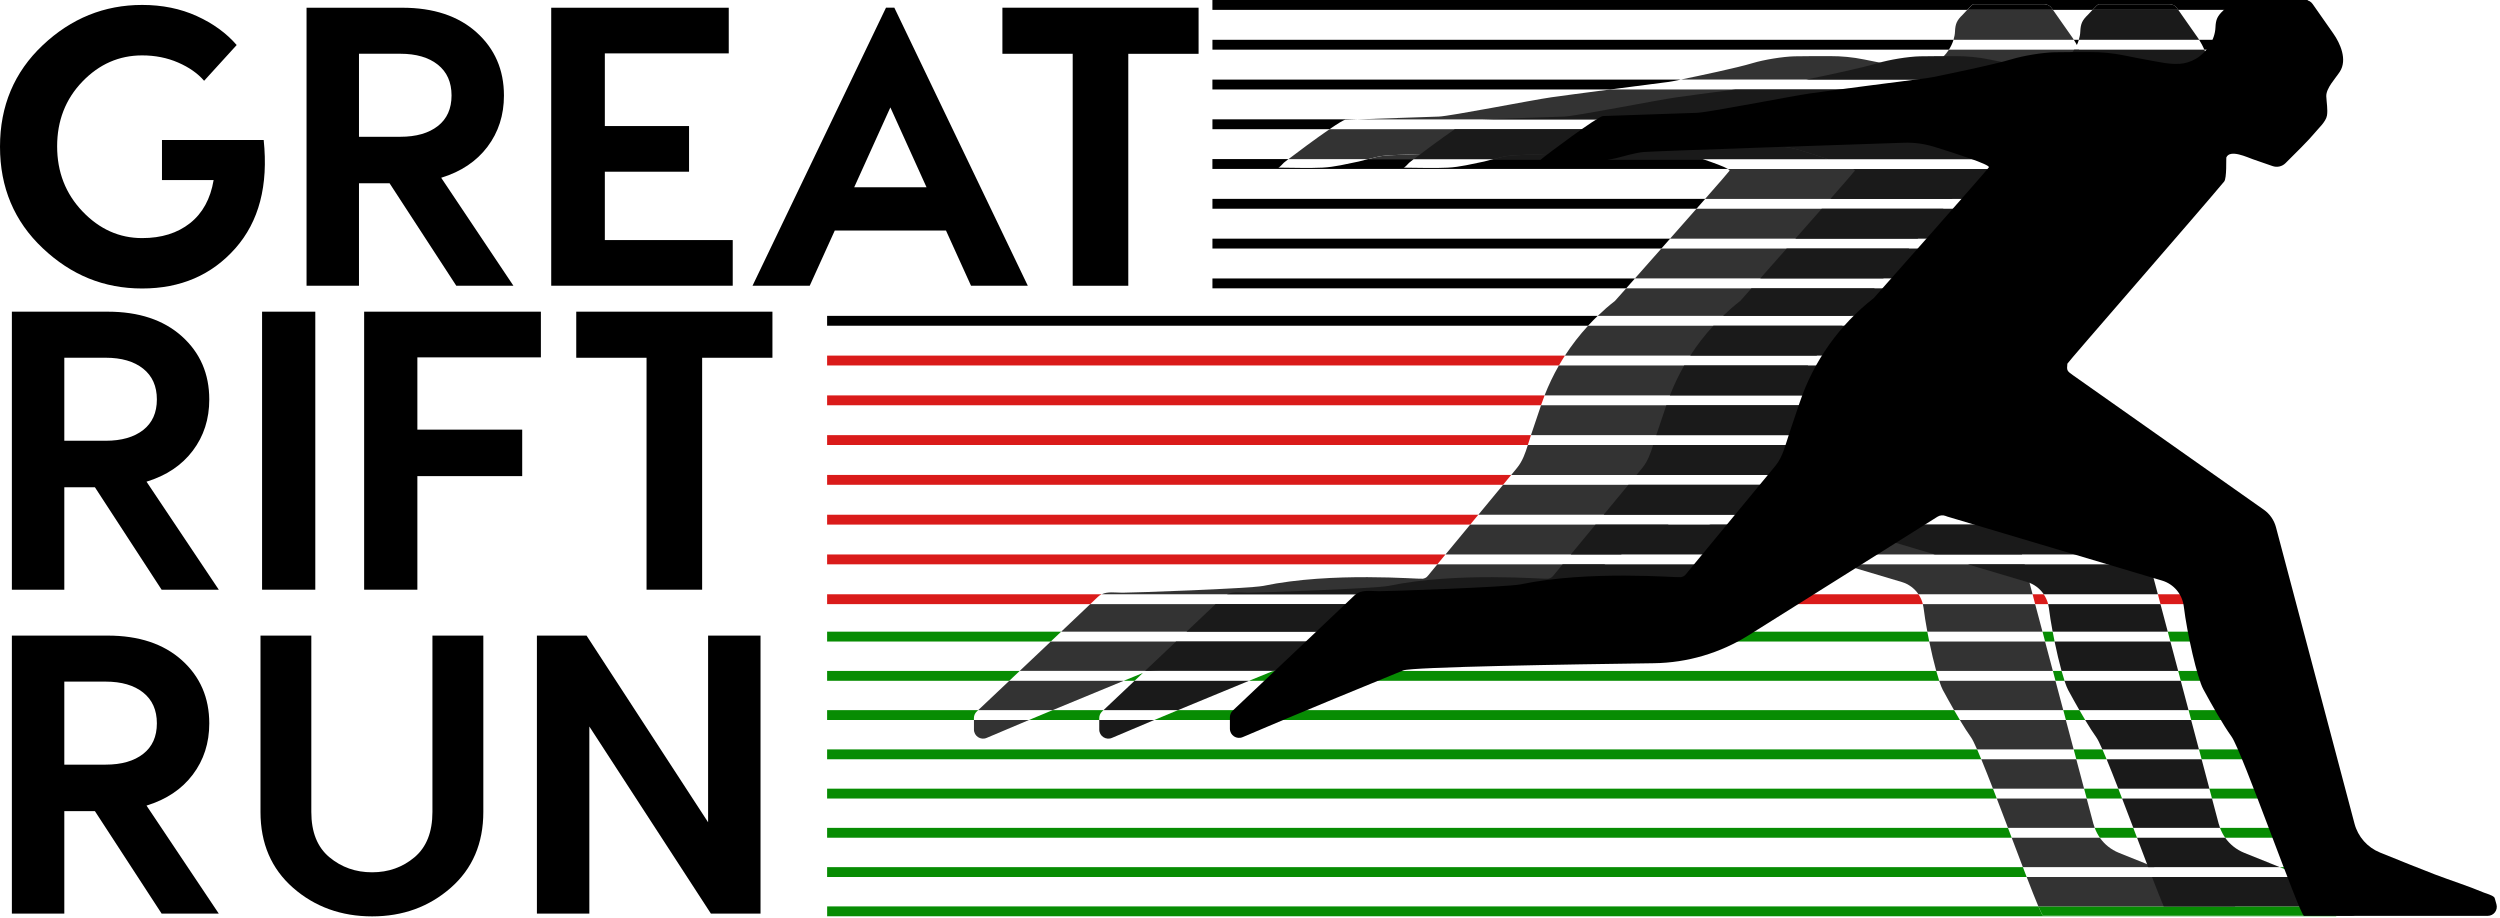
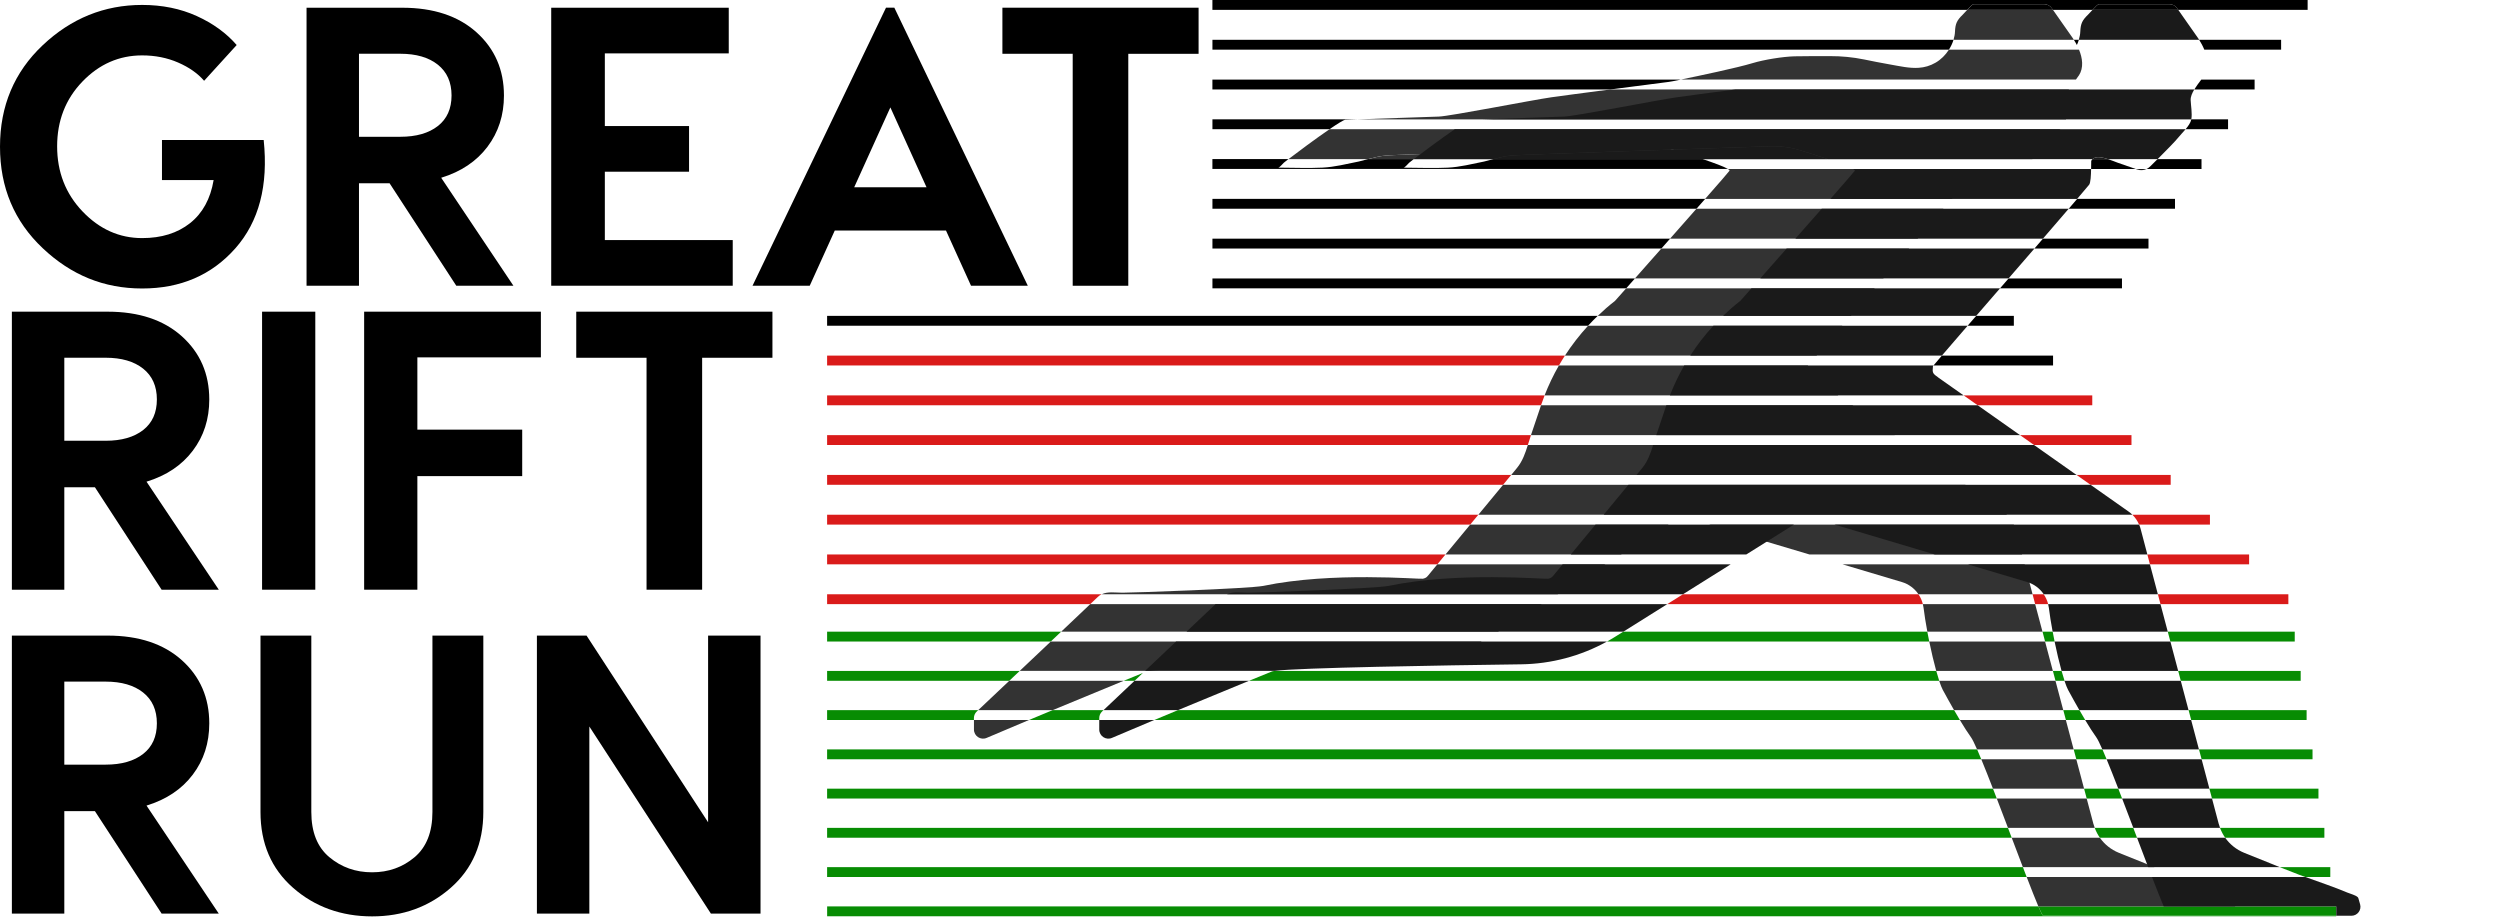
<svg xmlns="http://www.w3.org/2000/svg" width="760" height="279" viewBox="0 0 760 279" fill="none">
  <g clip-path="url(#clip0_152_41)">
    <path d="M676.74 278.4H621.13C620.96 278.4 620.44 277.35 619.67 275.55H251.45V278.55H710.22V278.4H676.74Z" fill="#078C03" />
    <path d="M619.66 275.54C620.43 277.34 620.95 278.39 621.12 278.39H710.21V275.54H619.66Z" fill="#078C03" />
    <path d="M700.83 266.61H708.41V263.61H693.04C695.31 264.51 697.36 265.32 698.82 265.88C699.48 266.13 700.15 266.37 700.82 266.61H700.83Z" fill="#078C03" />
    <path d="M251.44 263.61V266.61H616.11C615.74 265.65 615.35 264.64 614.96 263.61H251.44Z" fill="#078C03" />
    <path d="M251.44 251.68V254.68H611.56L610.42 251.68H251.44Z" fill="#078C03" />
    <path d="M636.8 251.68C637.2 252.75 637.72 253.76 638.37 254.68H649.66L648.52 251.68H636.8Z" fill="#078C03" />
    <path d="M706.61 254.68V251.68H674.89C675.29 252.75 675.81 253.76 676.46 254.68H706.61Z" fill="#078C03" />
    <path d="M643.96 239.75H633.56C633.83 240.79 634.1 241.79 634.36 242.75H645.12C644.73 241.73 644.34 240.73 643.96 239.75Z" fill="#078C03" />
    <path d="M251.44 239.75V242.75H607.02C606.63 241.73 606.24 240.73 605.86 239.75H251.44Z" fill="#078C03" />
    <path d="M704.81 242.75V239.75H671.65C671.92 240.78 672.19 241.79 672.45 242.75H704.81Z" fill="#078C03" />
    <path d="M703.01 230.82V227.82H668.49C668.76 228.83 669.02 229.84 669.29 230.82H703.01Z" fill="#078C03" />
    <path d="M639.13 227.82H630.4C630.67 228.84 630.93 229.84 631.2 230.82H640.41C639.95 229.71 639.52 228.7 639.14 227.82H639.13Z" fill="#078C03" />
    <path d="M251.44 227.82V230.82H602.31C601.85 229.71 601.42 228.7 601.04 227.82H251.44Z" fill="#078C03" />
    <path d="M701.21 218.89V215.89H665.33C665.6 216.9 665.86 217.9 666.13 218.89H701.21Z" fill="#078C03" />
    <path d="M358.08 215.89C355.62 216.91 353.2 217.92 350.88 218.89H595.81C595.23 217.92 594.63 216.91 594.05 215.89H358.08Z" fill="#078C03" />
    <path d="M632.14 215.89H627.24C627.51 216.9 627.77 217.9 628.04 218.89H633.91C633.33 217.92 632.73 216.91 632.15 215.89H632.14Z" fill="#078C03" />
    <path d="M624.87 206.96H627.62C627.33 206.08 627.03 205.06 626.72 203.96H624.08C624.34 204.96 624.61 205.96 624.87 206.96Z" fill="#078C03" />
    <path d="M588.62 203.96H387.48C387.08 204.01 386.8 204.07 386.65 204.13C386.32 204.25 383.66 205.34 379.7 206.96H589.52C589.23 206.08 588.93 205.06 588.62 203.96Z" fill="#078C03" />
    <path d="M699.41 206.96V203.96H662.17C662.43 204.96 662.7 205.96 662.96 206.96H699.41Z" fill="#078C03" />
    <path d="M697.6 195.02V192.02H659C659.26 193.01 659.53 194.01 659.79 195.02H697.6Z" fill="#078C03" />
    <path d="M585.91 192.02H493.49L491.17 193.47C490.31 194.01 489.42 194.52 488.53 195.02H586.49C586.28 194.02 586.09 193.01 585.9 192.02H585.91Z" fill="#078C03" />
    <path d="M621.71 195.02H624.6C624.39 194.02 624.2 193.01 624.01 192.02H620.92C621.18 193.01 621.45 194.01 621.71 195.02Z" fill="#078C03" />
    <path d="M335.04 216.29L335.46 215.89H319.98C317.52 216.91 315.09 217.92 312.78 218.89H334.17V218.3C334.17 217.54 334.48 216.81 335.04 216.29Z" fill="#078C03" />
    <path d="M296.94 216.29L297.36 215.89H251.44V218.89H296.07V218.3C296.07 217.54 296.38 216.81 296.94 216.29Z" fill="#078C03" />
    <path d="M347.43 204.58C346.24 205.06 344.21 205.89 341.61 206.96H344.91L347.43 204.58Z" fill="#078C03" />
    <path d="M251.44 203.96V206.96H306.82L309.99 203.96H251.44Z" fill="#078C03" />
    <path d="M251.44 192.02V195.02H319.43C320.49 194.02 321.54 193.02 322.6 192.02H251.44Z" fill="#078C03" />
    <path d="M622.64 183.66C622.37 182.57 621.9 181.56 621.29 180.66H617.9C618.16 181.64 618.42 182.64 618.69 183.66H622.64Z" fill="#DA1B1A" />
    <path d="M695.66 183.66V180.66H656C656.26 181.64 656.52 182.64 656.79 183.66H695.66Z" fill="#DA1B1A" />
    <path d="M583.21 180.66H511.61L506.83 183.66H584.55C584.28 182.57 583.83 181.56 583.21 180.66Z" fill="#DA1B1A" />
    <path d="M251.44 168.56V171.56H436.94C437.66 170.7 438.49 169.68 439.42 168.56H251.44Z" fill="#DA1B1A" />
    <path d="M683.73 171.56V168.56H652.79C653.04 169.51 653.31 170.51 653.58 171.56H683.73Z" fill="#DA1B1A" />
-     <path d="M550.07 168.56H530.87L526.09 171.56H560.13C556.88 170.59 553.48 169.58 550.07 168.56Z" fill="#DA1B1A" />
    <path d="M650.28 159.47H671.82V156.47H648.23C649.11 157.33 649.8 158.34 650.28 159.47Z" fill="#DA1B1A" />
    <path d="M251.44 156.47V159.47H446.94C447.77 158.47 448.6 157.47 449.42 156.47H251.44Z" fill="#DA1B1A" />
    <path d="M659.89 147.38V144.38H631.27C632.74 145.42 634.16 146.42 635.53 147.38H659.89Z" fill="#DA1B1A" />
    <path d="M251.44 144.38V147.38H456.93C457.88 146.23 458.72 145.21 459.4 144.38H251.43H251.44Z" fill="#DA1B1A" />
    <path d="M465.41 132.29H251.44V135.29H464.46C464.76 134.33 465.05 133.37 465.37 132.42C465.38 132.38 465.4 132.33 465.41 132.29Z" fill="#DA1B1A" />
    <path d="M647.97 135.29V132.29H614.11C615.52 133.28 616.94 134.29 618.37 135.29H647.97Z" fill="#DA1B1A" />
    <path d="M469.57 120.2H251.44V123.2H468.47C468.49 123.14 468.51 123.08 468.53 123.02C468.85 122.07 469.2 121.13 469.56 120.2H469.57Z" fill="#DA1B1A" />
    <path d="M636.05 123.2V120.2H596.95C598.27 121.13 599.7 122.14 601.21 123.2H636.05Z" fill="#DA1B1A" />
    <path d="M334.9 180.66H251.44V183.66H331.42C332.19 182.93 332.97 182.2 333.74 181.46C334.1 181.11 334.49 180.85 334.9 180.66Z" fill="#DA1B1A" />
    <path d="M251.44 108.11V111.11H473.91C474.49 110.09 475.1 109.09 475.73 108.11H251.43H251.44Z" fill="#DA1B1A" />
    <path d="M624.13 111.11V108.11H590.32C589.01 109.64 588.13 110.68 587.78 111.11H624.13Z" fill="black" />
    <path d="M612.21 99.02V96.02H600.76C599.87 97.05 599 98.05 598.16 99.02H612.21Z" fill="black" />
    <path d="M485.71 96.02H251.44V99.02H482.77C483.72 97.99 484.69 96.99 485.7 96.02H485.71Z" fill="black" />
    <path d="M368.58 84.65V87.65H494.36C495.14 86.77 496.04 85.75 497.02 84.65H368.58Z" fill="black" />
    <path d="M645.08 87.65V84.65H610.61C609.74 85.65 608.87 86.66 608.01 87.65H645.08Z" fill="black" />
    <path d="M653.14 75.55V72.55H621.06C620.21 73.53 619.35 74.53 618.47 75.55H653.14Z" fill="black" />
    <path d="M368.58 72.55V75.55H505.06C505.94 74.56 506.82 73.56 507.71 72.55H368.58Z" fill="black" />
    <path d="M368.58 60.46V63.46H515.73C516.65 62.42 517.53 61.41 518.37 60.46H368.58Z" fill="black" />
    <path d="M661.2 63.46V60.46H631.46C630.68 61.38 629.82 62.38 628.89 63.46H661.2Z" fill="black" />
    <path d="M652.56 51.37H669.26V48.37H655.9C655.05 49.21 654.25 50 653.6 50.65C653.29 50.95 652.93 51.19 652.56 51.37Z" fill="black" />
    <path d="M453.98 48.37C453.03 48.62 452.09 48.88 451.16 49.11C447.44 49.85 443.9 50.78 440.1 50.97C435.62 51.19 431.17 50.97 426.69 50.97C427.06 50.97 428.1 49.73 428.36 49.49C428.56 49.31 429.07 48.91 429.79 48.36H415.89C414.94 48.61 414 48.87 413.07 49.1C409.35 49.84 405.81 50.77 402.01 50.96C397.53 51.18 393.08 50.96 388.6 50.96C388.97 50.96 390.01 49.72 390.27 49.48C390.47 49.3 390.98 48.9 391.69 48.35H368.57V51.35H525.28C524.11 50.65 521.02 49.51 517.58 48.35H453.98V48.37Z" fill="black" />
    <path d="M640.82 48.37H636.12C635.97 48.52 635.83 48.7 635.73 48.93C635.7 49.01 635.72 50.08 635.7 51.37H649.26C647.5 50.75 645.26 49.97 643.79 49.47C643.18 49.26 642.05 48.77 640.82 48.37Z" fill="black" />
    <path d="M677.33 39.28V36.28H666.15C665.97 37.28 665.24 38.31 664.42 39.28H677.33Z" fill="black" />
    <path d="M412.69 36.28H368.58V39.28H404.17C406.6 37.62 408.51 36.42 408.99 36.41C409.55 36.39 410.93 36.34 412.7 36.28H412.69Z" fill="black" />
    <path d="M685.4 27.19V24.19H669.2C668.51 25.11 667.71 26.14 667.07 27.19H685.4Z" fill="black" />
    <path d="M508.88 24.62C509.41 24.51 510.14 24.36 511.01 24.19H368.57V27.19H489.54C496.99 26.22 504.32 25.28 506.9 24.95C507.56 24.86 508.21 24.76 508.87 24.62H508.88Z" fill="black" />
    <path d="M631.37 13.68C631.61 13.17 631.81 12.64 631.97 12.1H630.45C630.77 12.6 631.08 13.12 631.37 13.68Z" fill="black" />
    <path d="M693.46 15.1V12.1H668.54C669.11 13 669.67 14.02 670.11 15.1H693.46Z" fill="black" />
    <path d="M368.58 12.1V15.1H592.47C593.07 14.16 593.55 13.15 593.87 12.1H368.57H368.58Z" fill="black" />
    <path d="M599.93 1.28H621.45C622.35 1.28 623.19 1.72 623.71 2.46L624.09 3H636.12C636.91 2.16 637.77 1.28 638.02 1.28H659.54C660.44 1.28 661.28 1.72 661.8 2.46L662.18 3H701.52V0H368.57V3H598.02C598.81 2.16 599.67 1.28 599.92 1.28H599.93Z" fill="black" />
    <path d="M659.55 1.28H638.03C637.78 1.28 636.91 2.16 636.13 3H662.2L661.82 2.46C661.3 1.72 660.46 1.28 659.56 1.28H659.55Z" fill="black" />
    <path d="M623.72 2.46C623.2 1.72 622.36 1.28 621.46 1.28H599.94C599.69 1.28 598.82 2.16 598.04 3H624.11L623.73 2.46H623.72Z" fill="black" />
    <path d="M598.02 48.37H602.72C600.95 47.79 598.97 47.42 598.02 48.37Z" fill="#333333" />
    <path d="M500.09 44.47C483.06 45.04 424.23 47.02 421.45 47.27C419.6 47.43 417.73 47.89 415.89 48.38H517.58C514.73 47.42 511.64 46.45 509.19 45.69C506.24 44.78 503.17 44.37 500.08 44.47H500.09Z" fill="#333333" />
    <path d="M569.91 87.65H494.36C492.29 89.99 490.98 91.45 490.95 91.48C489.12 92.9 487.38 94.42 485.72 96.02H562.67C564.95 93.38 567.41 90.55 569.92 87.65H569.91Z" fill="#333333" />
    <path d="M488 171.56H436.95C435.96 172.76 435.19 173.68 434.77 174.2C433.95 175.19 433.73 175.7 432.54 175.93C431.43 176.14 404.98 173.73 383.99 178.12C379.48 178.95 344.46 180.18 341.22 180.18C339.07 180.18 336.79 179.75 334.92 180.66H473.53L488.02 171.57H488V171.56Z" fill="#333333" />
    <path d="M507.27 159.47H446.95C444.25 162.74 441.6 165.94 439.43 168.56H492.78L507.27 159.47Z" fill="#333333" />
    <path d="M296.08 221.78C296.08 223.77 298.12 225.11 299.94 224.32C303 223 307.6 221.05 312.78 218.89H296.08V221.78Z" fill="#333333" />
    <path d="M550.07 168.56H614.7C613.84 165.33 613.14 162.66 612.64 160.75C612.52 160.31 612.37 159.88 612.19 159.47H519.56C526.62 161.57 538.45 165.1 550.08 168.56H550.07Z" fill="#333333" />
    <path d="M588.62 203.96H624.07C623.27 200.95 622.48 197.96 621.7 195.03H586.49C587.15 198.21 587.89 201.35 588.61 203.96H588.62Z" fill="#333333" />
    <path d="M560.07 99.02H482.78C480.18 101.85 477.82 104.89 475.74 108.11H552.23C554.11 105.92 556.85 102.74 560.07 99.02Z" fill="#333333" />
    <path d="M584.76 184.75C585.02 186.92 585.43 189.43 585.91 192.02H620.91C620.15 189.14 619.4 186.34 618.69 183.65H584.54C584.63 184.01 584.71 184.37 584.76 184.75Z" fill="#333333" />
    <path d="M578.17 176.94C580.28 177.57 582.03 178.91 583.21 180.65H617.9C617.03 177.37 616.22 174.31 615.49 171.56H560.13C567.3 173.7 573.77 175.63 578.16 176.94H578.17Z" fill="#333333" />
    <path d="M590.65 209.8C591.68 211.7 592.85 213.82 594.04 215.89H627.23C626.45 212.94 625.66 209.95 624.86 206.96H589.51C589.92 208.19 590.3 209.17 590.64 209.8H590.65Z" fill="#333333" />
    <path d="M421.45 47.26C424.23 47.02 483.06 45.04 500.09 44.46C503.18 44.36 506.24 44.77 509.2 45.68C511.64 46.43 514.74 47.41 517.59 48.37H598.03C598.98 47.42 600.96 47.79 602.73 48.37H617.83C620.3 45.9 623.19 42.97 624.17 41.74C624.73 41.03 625.58 40.18 626.34 39.28H404.18C400.04 42.11 394.39 46.31 391.71 48.37H415.9C417.74 47.88 419.6 47.42 421.46 47.26H421.45Z" fill="#333333" />
    <path d="M551.2 114.8C549.43 113.55 549.29 113.4 549.52 111.33C549.52 111.32 549.58 111.24 549.68 111.11H473.9C472.23 114.02 470.78 117.06 469.55 120.2H558.84C555.49 117.84 552.81 115.95 551.18 114.8H551.2Z" fill="#333333" />
    <path d="M631.98 22.95C633.5 20.59 633.08 17.67 632.02 15.09H592.48C591.44 16.72 590.03 18.12 588.44 19.04C586.73 20.04 585.03 20.49 583.31 20.61C580.46 20.81 577.56 20.12 574.42 19.57C571.82 19.12 569.24 18.6 566.65 18.07C563.26 17.38 559.8 17.05 556.34 17.06C552.62 17.08 549.28 17.03 545.55 17.12C541.97 17.21 536.22 18.15 532.79 19.19C528.11 20.61 516.57 23.04 511 24.18H631.09C631.42 23.74 631.72 23.32 631.96 22.95H631.98Z" fill="#333333" />
    <path d="M580.28 135.29H464.46C463.69 137.76 462.85 140.18 461.2 142.21C460.9 142.58 460.27 143.34 459.41 144.39H593.18C589.1 141.52 584.69 138.41 580.28 135.3V135.29Z" fill="#333333" />
    <path d="M563.12 123.2H468.48C467.16 127.11 466 130.56 465.41 132.29H576.02C571.45 129.07 567.01 125.94 563.12 123.2Z" fill="#333333" />
    <path d="M596.98 56.2C597.47 55.61 597.58 53.25 597.6 51.38H525.28C525.65 51.6 525.83 51.78 525.77 51.9C525.68 52.1 522.61 55.62 518.35 60.47H593.36C594.91 58.66 596.15 57.19 596.97 56.2H596.98Z" fill="#333333" />
    <path d="M629.99 11.4C628.96 9.94 627.94 8.47 626.91 7.01L624.1 3H598.03C597.42 3.66 596.86 4.29 596.67 4.46C594.91 6.16 594.42 7.19 594.32 9.57C594.29 10.42 594.12 11.26 593.87 12.09H630.45C630.3 11.85 630.14 11.62 629.99 11.4Z" fill="#333333" />
    <path d="M611.6 51.52C612.56 51.86 613.59 51.79 614.47 51.37H611.16C611.31 51.42 611.46 51.47 611.59 51.52H611.6Z" fill="#333333" />
    <path d="M608.99 155.51C606.45 153.72 602.34 150.82 597.44 147.38H456.94C454.83 149.94 452.18 153.15 449.43 156.47H610.14C609.79 156.12 609.41 155.8 608.99 155.51Z" fill="#333333" />
    <path d="M628.08 36.23C628.38 34.43 627.95 32.25 627.87 30.43C627.83 29.4 628.31 28.29 628.98 27.19H489.55C482.24 28.14 474.79 29.12 471.58 29.58C465.85 30.4 440.85 35.32 437.4 35.44C433.76 35.56 430.12 35.68 426.48 35.81C423.72 35.9 417.03 36.14 412.69 36.29H628.06C628.06 36.29 628.07 36.26 628.07 36.24H628.08V36.23Z" fill="#333333" />
    <path d="M644.1 259.24C641.76 258.29 639.78 256.69 638.36 254.68H611.56C612.73 257.77 613.88 260.81 614.95 263.61H654.95C651.42 262.21 647.36 260.56 644.1 259.24Z" fill="#333333" />
    <path d="M341.61 206.96H306.82L297.37 215.89H319.99C327.88 212.61 336.03 209.25 341.61 206.96Z" fill="#333333" />
    <path d="M679.37 274.9L678.87 273.15C678.83 273 678.76 272.84 678.64 272.73C677.95 272.09 676.33 271.7 675.54 271.36C671.34 269.59 667.02 268.17 662.74 266.61H616.11C617.54 270.31 618.77 273.44 619.66 275.54H679.47C679.47 275.33 679.43 275.11 679.37 274.89V274.9Z" fill="#333333" />
    <path d="M636.41 250.51C635.84 248.36 635.14 245.74 634.35 242.75H607.02C608.13 245.64 609.28 248.66 610.43 251.68H636.8C636.66 251.3 636.52 250.91 636.42 250.51H636.41Z" fill="#333333" />
    <path d="M631.19 230.82H602.31C603.35 233.35 604.57 236.41 605.86 239.75H633.56C632.83 236.99 632.03 233.99 631.19 230.82Z" fill="#333333" />
    <path d="M628.03 218.89H595.8C597.01 220.91 598.19 222.76 599.2 224.16C599.6 224.71 600.23 226 601.03 227.82H630.39C629.63 224.94 628.83 221.95 628.02 218.89H628.03Z" fill="#333333" />
    <path d="M580.38 75.55H505.06C502.13 78.87 499.34 82.02 497.02 84.64H572.51C575.15 81.59 577.82 78.51 580.38 75.55Z" fill="#333333" />
    <path d="M424.38 201.95C433.52 201.83 442.47 199.43 450.45 195.02H319.44C318.8 195.63 318.16 196.23 317.52 196.84L310 203.95H349.4C356.41 202.99 400.42 202.27 424.39 201.95H424.38Z" fill="#333333" />
    <path d="M468.73 183.66H331.43C328.49 186.45 325.55 189.24 322.6 192.03H455.4L468.74 183.66H468.73Z" fill="#333333" />
    <path d="M590.8 63.46H515.72C513.21 66.32 510.45 69.44 507.7 72.55H582.96C585.84 69.22 588.51 66.11 590.79 63.46H590.8Z" fill="#333333" />
    <path d="M538.18 44.47C521.15 45.04 462.32 47.02 459.54 47.27C457.69 47.43 455.82 47.89 453.98 48.38H555.67C552.82 47.42 549.73 46.45 547.28 45.69C544.33 44.78 541.26 44.37 538.17 44.47H538.18Z" fill="#1A1A1A" />
    <path d="M636.11 48.37H640.81C639.04 47.79 637.06 47.42 636.11 48.37Z" fill="#1A1A1A" />
    <path d="M647.08 155.51C644.54 153.72 640.43 150.82 635.53 147.38H495.03C492.92 149.94 490.27 153.15 487.52 156.47H648.23C647.88 156.12 647.5 155.8 647.08 155.51Z" fill="#1A1A1A" />
    <path d="M626.72 203.96H662.17C661.37 200.95 660.58 197.96 659.8 195.03H624.59C625.25 198.21 625.99 201.35 626.71 203.96H626.72Z" fill="#1A1A1A" />
    <path d="M628.74 209.8C629.77 211.7 630.94 213.82 632.13 215.89H665.32C664.54 212.94 663.75 209.95 662.95 206.96H627.6C628.01 208.19 628.39 209.17 628.73 209.8H628.74Z" fill="#1A1A1A" />
    <path d="M616.26 176.94C618.37 177.57 620.12 178.91 621.3 180.65H655.99C655.12 177.37 654.31 174.31 653.58 171.56H598.22C605.39 173.7 611.86 175.63 616.25 176.94H616.26Z" fill="#1A1A1A" />
    <path d="M588.17 168.56H652.8C651.94 165.33 651.24 162.66 650.74 160.75C650.62 160.31 650.47 159.88 650.29 159.47H557.66C564.72 161.57 576.55 165.1 588.18 168.56H588.17Z" fill="#1A1A1A" />
    <path d="M622.85 184.75C623.11 186.92 623.52 189.43 624 192.02H659C658.24 189.14 657.49 186.34 656.78 183.65H622.63C622.72 184.01 622.8 184.37 622.85 184.75Z" fill="#1A1A1A" />
    <path d="M618.37 135.29H502.55C501.78 137.76 500.94 140.18 499.29 142.21C498.99 142.58 498.36 143.34 497.5 144.39H631.27C627.19 141.52 622.78 138.41 618.37 135.3V135.29Z" fill="#1A1A1A" />
    <path d="M334.17 221.78C334.17 223.77 336.21 225.11 338.03 224.32C341.09 223 345.69 221.05 350.87 218.89H334.17V221.78Z" fill="#1A1A1A" />
    <path d="M666.17 36.23C666.47 34.43 666.04 32.25 665.96 30.43C665.92 29.4 666.4 28.29 667.07 27.19H527.64C520.33 28.14 512.88 29.12 509.67 29.58C503.94 30.4 478.94 35.32 475.49 35.44C471.85 35.56 468.21 35.68 464.57 35.81C461.81 35.9 455.12 36.14 450.78 36.29H666.15C666.15 36.29 666.16 36.26 666.16 36.24H666.17V36.23Z" fill="#1A1A1A" />
    <path d="M649.69 51.52C650.65 51.86 651.68 51.79 652.56 51.37H649.25C649.4 51.42 649.55 51.47 649.68 51.52H649.69Z" fill="#1A1A1A" />
-     <path d="M670.07 22.95C671.59 20.59 671.17 17.67 670.11 15.09H630.57C629.53 16.72 628.12 18.12 626.53 19.04C624.82 20.04 623.12 20.49 621.4 20.61C618.55 20.81 615.65 20.12 612.51 19.57C609.91 19.12 607.33 18.6 604.74 18.07C601.35 17.38 597.89 17.05 594.43 17.06C590.71 17.08 587.37 17.03 583.64 17.12C580.06 17.21 574.31 18.15 570.88 19.19C566.2 20.61 554.66 23.04 549.09 24.18H669.18C669.51 23.74 669.81 23.32 670.05 22.95H670.07Z" fill="#1A1A1A" />
    <path d="M545.36 159.47H485.04C482.34 162.74 479.69 165.94 477.52 168.56H530.87L545.36 159.47Z" fill="#1A1A1A" />
    <path d="M668.08 11.4C667.05 9.94 666.03 8.47 665 7.01L662.19 3H636.12C635.51 3.66 634.95 4.29 634.76 4.46C633 6.16 632.51 7.19 632.41 9.57C632.38 10.42 632.21 11.26 631.96 12.09H668.54C668.39 11.85 668.23 11.62 668.08 11.4Z" fill="#1A1A1A" />
    <path d="M459.54 47.26C462.32 47.02 521.15 45.04 538.18 44.46C541.27 44.36 544.33 44.77 547.29 45.68C549.73 46.43 552.83 47.41 555.68 48.37H636.12C637.07 47.42 639.05 47.79 640.82 48.37H655.92C658.39 45.9 661.28 42.97 662.26 41.74C662.82 41.03 663.67 40.18 664.43 39.28H442.27C438.13 42.11 432.48 46.31 429.8 48.37H453.99C455.83 47.88 457.69 47.42 459.55 47.26H459.54Z" fill="#1A1A1A" />
    <path d="M618.47 75.55H543.15C540.22 78.87 537.43 82.02 535.11 84.64H610.6C613.24 81.59 615.91 78.51 618.47 75.55Z" fill="#1A1A1A" />
    <path d="M598.16 99.02H520.87C518.27 101.85 515.91 104.89 513.83 108.11H590.32C592.2 105.92 594.94 102.74 598.16 99.02Z" fill="#1A1A1A" />
    <path d="M589.3 114.8C587.53 113.55 587.39 113.4 587.62 111.33C587.62 111.32 587.68 111.24 587.78 111.11H512C510.33 114.02 508.88 117.06 507.65 120.2H596.94C593.59 117.84 590.91 115.95 589.28 114.8H589.3Z" fill="#1A1A1A" />
    <path d="M601.21 123.2H506.57C505.25 127.11 504.09 130.56 503.5 132.29H614.11C609.54 129.07 605.1 125.94 601.21 123.2Z" fill="#1A1A1A" />
    <path d="M635.07 56.2C635.56 55.61 635.67 53.25 635.69 51.38H563.37C563.74 51.6 563.92 51.78 563.86 51.9C563.77 52.1 560.7 55.62 556.44 60.47H631.45C633 58.66 634.24 57.19 635.06 56.2H635.07Z" fill="#1A1A1A" />
    <path d="M608 87.65H532.45C530.38 89.99 529.07 91.45 529.04 91.48C527.21 92.9 525.47 94.42 523.81 96.02H600.76C603.04 93.38 605.5 90.55 608.01 87.65H608Z" fill="#1A1A1A" />
    <path d="M628.89 63.46H553.81C551.3 66.32 548.54 69.44 545.79 72.55H621.05C623.93 69.22 626.6 66.11 628.88 63.46H628.89Z" fill="#1A1A1A" />
    <path d="M506.83 183.66H369.53C366.59 186.45 363.65 189.24 360.7 192.03H493.5L506.84 183.66H506.83Z" fill="#1A1A1A" />
    <path d="M666.12 218.89H633.89C635.1 220.91 636.28 222.76 637.29 224.16C637.69 224.71 638.32 226 639.12 227.82H668.48C667.72 224.94 666.92 221.95 666.11 218.89H666.12Z" fill="#1A1A1A" />
    <path d="M717.47 274.9L716.97 273.15C716.93 273 716.86 272.84 716.74 272.73C716.05 272.09 714.43 271.7 713.64 271.36C709.44 269.59 705.12 268.17 700.84 266.61H654.21C655.64 270.31 656.87 273.44 657.76 275.54H710.22V278.39H714.84C716.66 278.39 717.98 276.64 717.47 274.89V274.9Z" fill="#1A1A1A" />
    <path d="M379.7 206.96H344.91L335.46 215.89H358.08C365.97 212.61 374.12 209.25 379.7 206.96Z" fill="#1A1A1A" />
    <path d="M462.47 201.95C471.61 201.83 480.56 199.43 488.54 195.02H357.53C356.89 195.63 356.25 196.23 355.61 196.84L348.09 203.95H387.49C394.5 202.99 438.51 202.27 462.48 201.95H462.47Z" fill="#1A1A1A" />
    <path d="M669.29 230.82H640.41C641.45 233.35 642.67 236.41 643.96 239.75H671.66C670.93 236.99 670.13 233.99 669.29 230.82Z" fill="#1A1A1A" />
    <path d="M526.09 171.56H475.04C474.05 172.76 473.28 173.68 472.86 174.2C472.04 175.19 471.82 175.7 470.63 175.93C469.52 176.14 443.07 173.73 422.08 178.12C417.57 178.95 382.55 180.18 379.31 180.18C377.16 180.18 374.88 179.75 373.01 180.66H511.62L526.11 171.57H526.09V171.56Z" fill="#1A1A1A" />
    <path d="M682.2 259.24C679.86 258.29 677.88 256.69 676.46 254.68H649.66C650.83 257.77 651.98 260.81 653.05 263.61H693.05C689.52 262.21 685.46 260.56 682.2 259.24Z" fill="#1A1A1A" />
    <path d="M674.51 250.51C673.94 248.36 673.24 245.74 672.45 242.75H645.12C646.23 245.64 647.38 248.66 648.53 251.68H674.9C674.76 251.3 674.62 250.91 674.52 250.51H674.51Z" fill="#1A1A1A" />
-     <path d="M662.45 19.42C664.18 19.3 665.88 18.85 667.6 17.84C670.83 15.95 673.35 12.12 673.5 8.33C673.6 5.94 674.08 4.9 675.86 3.2C676.27 2.8 678.69 0.01 679.14 0.01H700.76C701.66 0.01 702.51 0.45 703.03 1.2L706.23 5.77C707.26 7.24 708.29 8.71 709.32 10.18C711.44 13.19 713.65 18.15 711.32 21.78C710.04 23.78 707.09 26.81 707.19 29.29C707.27 31.12 707.69 33.31 707.4 35.12C707.08 37.06 704.65 39.16 703.46 40.65C702.14 42.31 697.37 47.06 694.78 49.61C693.75 50.63 692.22 50.97 690.84 50.48C689.02 49.84 686.5 48.95 684.9 48.42C683.26 47.87 677.9 45.25 676.8 47.88C676.72 48.08 676.98 54.18 676.15 55.18C668.81 64.02 628.52 110.21 628.48 110.56C628.25 112.64 628.38 112.79 630.16 114.05C638.83 120.18 677.45 147.37 688.21 154.96C690.02 156.24 691.3 158.09 691.88 160.22C695.65 174.5 710.71 231.3 715.77 250.39C716.82 254.37 719.68 257.61 723.5 259.16C728.88 261.35 736.46 264.4 740.21 265.83C745.15 267.71 750.21 269.29 755.08 271.34C755.88 271.67 757.5 272.07 758.19 272.72C758.31 272.83 758.38 272.98 758.42 273.14L758.92 274.9C759.42 276.66 758.11 278.42 756.28 278.42H700.41C699.19 278.42 681.56 228.33 678.39 223.93C675.88 220.45 672.39 214.31 669.79 209.5C667.97 206.13 664.89 192.72 663.87 184.34C663.42 180.63 660.83 177.56 657.25 176.49C640.63 171.54 594.61 157.81 591.98 157.04C591.89 157.01 591.7 156.94 591.47 156.85C590.65 156.53 589.71 156.62 588.97 157.1L531.6 193.11C522.95 198.53 512.97 201.49 502.77 201.62C477.32 201.96 429.36 202.76 426.6 203.8C425.33 204.28 389.73 218.91 377.77 224.09C375.93 224.88 373.89 223.54 373.89 221.54V218.04C373.89 217.28 374.2 216.54 374.76 216.02L395.43 196.48C400.88 191.34 406.32 186.19 411.73 181.03C413.76 179.09 416.6 179.73 419.22 179.73C422.49 179.73 457.67 178.5 462.19 177.66C483.27 173.26 509.85 175.67 510.96 175.46C512.16 175.24 512.38 174.73 513.2 173.72C516.32 169.94 537.47 144.38 539.75 141.58C542.03 138.78 542.78 135.18 543.94 131.74C544.52 130.01 545.74 126.4 547.12 122.31C551.36 109.77 559.19 98.75 569.63 90.62C569.8 90.47 604.3 51.52 604.62 50.86C605.02 50.02 594.31 46.58 587.96 44.62C585 43.71 581.91 43.29 578.81 43.39C561.7 43.96 502.6 45.95 499.81 46.2C497.02 46.45 494.13 47.38 491.4 48.06C487.66 48.8 484.11 49.74 480.29 49.93C475.79 50.15 471.32 49.93 466.82 49.93C467.19 49.93 468.24 48.68 468.5 48.44C469.91 47.19 485.77 35.34 487.3 35.28C489.25 35.21 500.97 34.81 504.88 34.67C508.54 34.55 512.19 34.42 515.85 34.3C519.32 34.18 544.43 29.25 550.19 28.41C556.71 27.48 580.54 24.41 585.68 23.76C586.34 23.67 587 23.57 587.66 23.43C591.62 22.63 606.26 19.62 611.69 17.97C615.14 16.93 620.91 15.98 624.51 15.89C628.11 15.8 631.61 15.85 635.35 15.83C638.83 15.81 642.3 16.15 645.71 16.84C648.31 17.36 650.9 17.89 653.52 18.35C656.67 18.9 659.59 19.6 662.45 19.39V19.42Z" fill="black" />
    <path d="M80.16 42.55C81.61 56.4 78.73 67.38 71.53 75.51C64.33 83.64 54.89 87.7 43.22 87.7C31.55 87.7 21.63 83.62 12.98 75.45C4.33 67.28 0 57 0 44.6C0 32.2 4.33 21.92 12.98 13.75C21.63 5.58 31.71 1.5 43.22 1.5C49.34 1.5 54.87 2.63 59.82 4.88C64.77 7.13 68.82 10.07 71.95 13.69L62.05 24.56C60.12 22.31 57.48 20.46 54.14 19.01C50.8 17.56 47.16 16.84 43.21 16.84C36.21 16.84 30.15 19.5 25.04 24.81C19.93 30.12 17.37 36.68 17.37 44.49C17.37 52.3 19.95 58.9 25.1 64.29C30.25 69.68 36.29 72.38 43.21 72.38C49.09 72.38 53.93 70.87 57.76 67.85C61.58 64.83 63.98 60.47 64.94 54.75H49.24V42.56H80.16V42.55Z" fill="#000000" />
    <path d="M156.1 86.86H138.71L118.43 55.71H109.13V86.86H93.19V2.35H122.29C131.79 2.35 139.31 4.85 144.87 9.84C150.42 14.83 153.2 21.23 153.2 29.04C153.2 35 151.53 40.19 148.19 44.62C144.85 49.05 140.16 52.19 134.12 54.04L156.09 86.88V86.86H156.1ZM109.13 16.35V41.58H121.69C126.52 41.58 130.32 40.49 133.1 38.32C135.88 36.15 137.27 33.05 137.27 29.02C137.27 24.99 135.88 21.88 133.1 19.66C130.32 17.45 126.52 16.34 121.69 16.34H109.13V16.35Z" fill="#000000" />
    <path d="M183.87 72.98H222.75V86.86H167.57V2.35H221.54V16.23H183.87V38.32H209.47V52.2H183.87V72.97V72.98Z" fill="#000000" />
    <path d="M295.19 86.86L287.58 70.08H253.77L246.16 86.86H228.77L269.34 2.34H271.88L312.45 86.86H295.18H295.19ZM259.69 56.92H281.66L270.67 32.65L259.68 56.92H259.69Z" fill="#000000" />
    <path d="M364.37 2.35V16.36H343V86.87H326.1V16.35H304.73V2.34H364.37V2.35Z" fill="#000000" />
    <path d="M66.52 179.27H49.13L28.85 148.12H19.55V179.27H3.61V94.75H32.71C42.21 94.75 49.73 97.25 55.29 102.24C60.84 107.23 63.62 113.63 63.62 121.44C63.62 127.4 61.95 132.59 58.61 137.01C55.27 141.44 50.58 144.58 44.54 146.43L66.51 179.27H66.52ZM19.55 108.76V133.99H32.11C36.94 133.99 40.74 132.9 43.52 130.73C46.3 128.56 47.69 125.46 47.69 121.43C47.69 117.4 46.3 114.29 43.52 112.07C40.74 109.86 36.94 108.75 32.11 108.75H19.55V108.76Z" fill="#000000" />
    <path d="M95.85 94.75V179.27H79.67V94.75H95.85Z" fill="#000000" />
    <path d="M164.43 108.64H126.88V130.61H158.75V144.74H126.88V179.27H110.7V94.75H164.43V108.63V108.64Z" fill="#000000" />
    <path d="M234.82 94.75V108.76H213.45V179.27H196.55V108.76H175.18V94.75H234.82Z" fill="#000000" />
    <path d="M66.52 277.73H49.13L28.85 246.58H19.55V277.73H3.61V193.22H32.71C42.21 193.22 49.73 195.72 55.29 200.71C60.84 205.7 63.62 212.1 63.62 219.91C63.62 225.87 61.95 231.06 58.61 235.48C55.27 239.91 50.58 243.05 44.54 244.9L66.51 277.74L66.52 277.73ZM19.55 207.22V232.45H32.11C36.94 232.45 40.74 231.36 43.52 229.19C46.3 227.02 47.69 223.92 47.69 219.89C47.69 215.86 46.3 212.75 43.52 210.53C40.74 208.32 36.94 207.21 32.11 207.21H19.55V207.22Z" fill="#000000" />
    <path d="M146.93 193.22V246.83C146.93 256.41 143.63 264.09 137.03 269.89C130.43 275.68 122.46 278.58 113.12 278.58C103.78 278.58 95.69 275.68 89.09 269.89C82.49 264.09 79.19 256.41 79.19 246.83V193.22H94.64V246.83C94.64 252.95 96.47 257.54 100.13 260.59C103.79 263.65 108.12 265.18 113.11 265.18C118.1 265.18 122.41 263.65 126.03 260.59C129.65 257.53 131.46 252.94 131.46 246.83V193.22H146.93Z" fill="#000000" />
    <path d="M231.2 193.22V277.73H216.11L179.16 220.86V277.73H163.22V193.22H178.31L215.26 249.97V193.22H231.2Z" fill="#000000" />
  </g>
  <defs>
    <clipPath id="clip0_152_41">
      <rect width="759.03" height="278.58" fill="#000000" />
    </clipPath>
  </defs>
</svg>